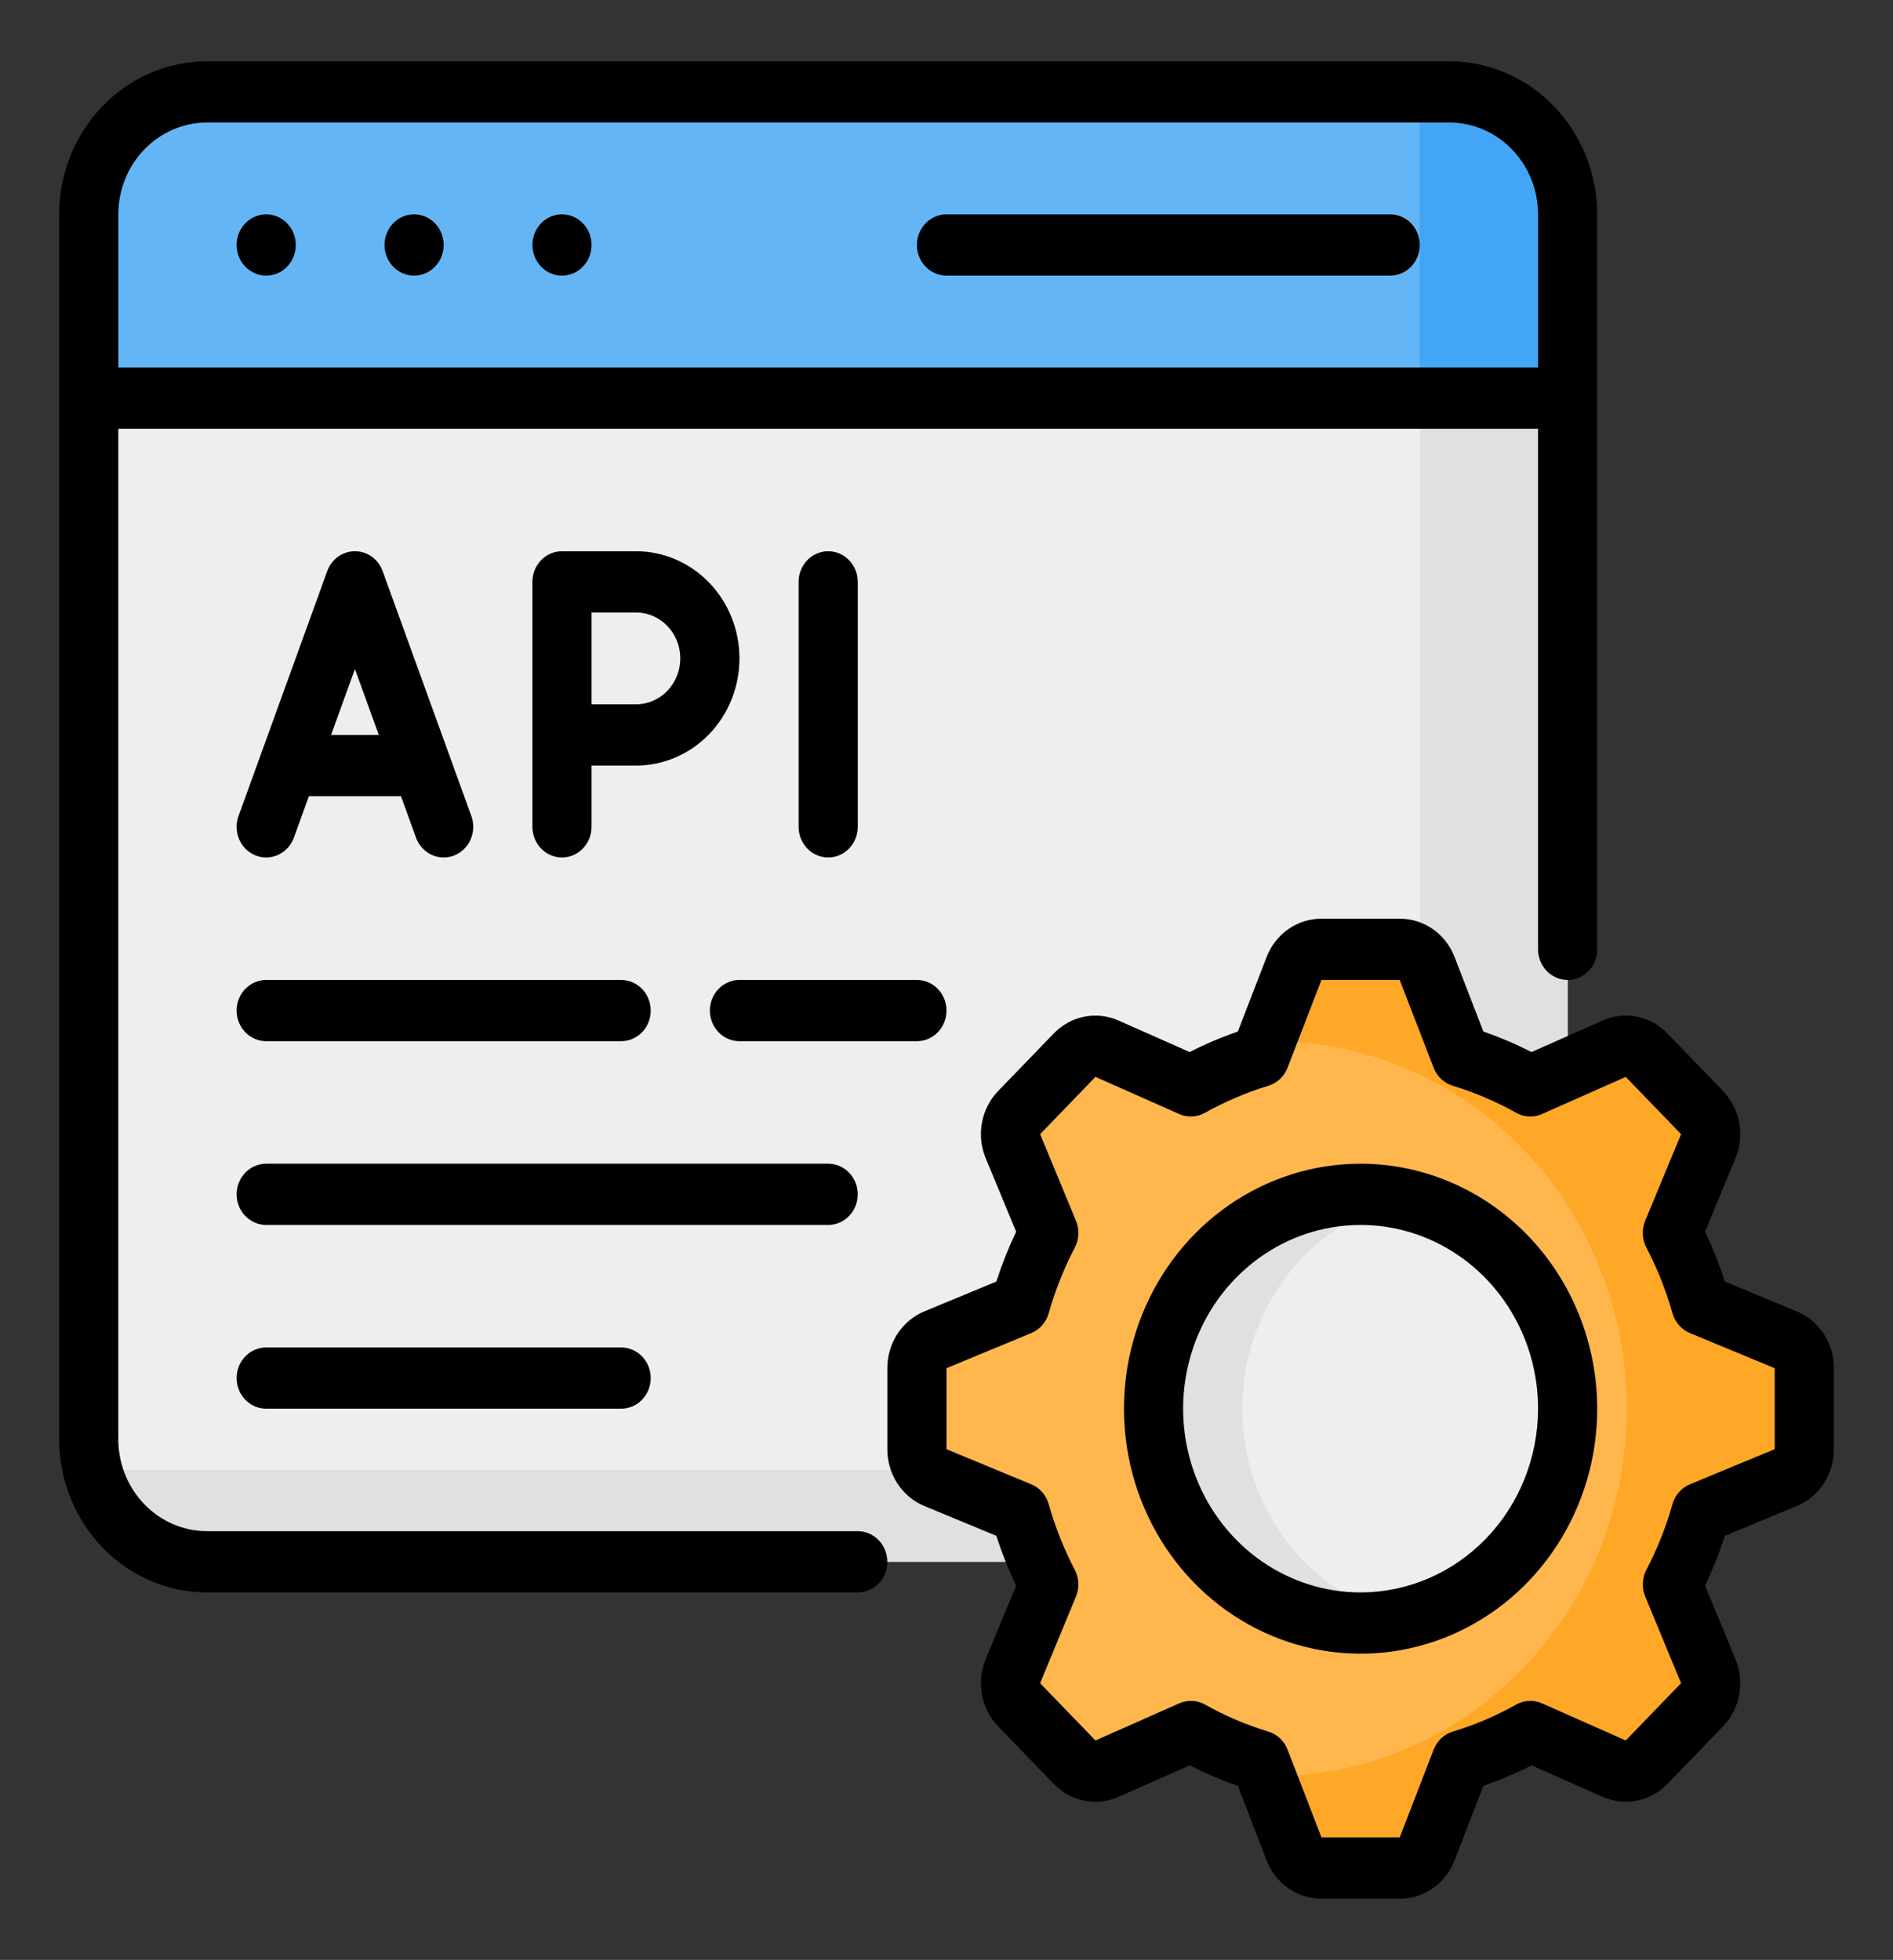
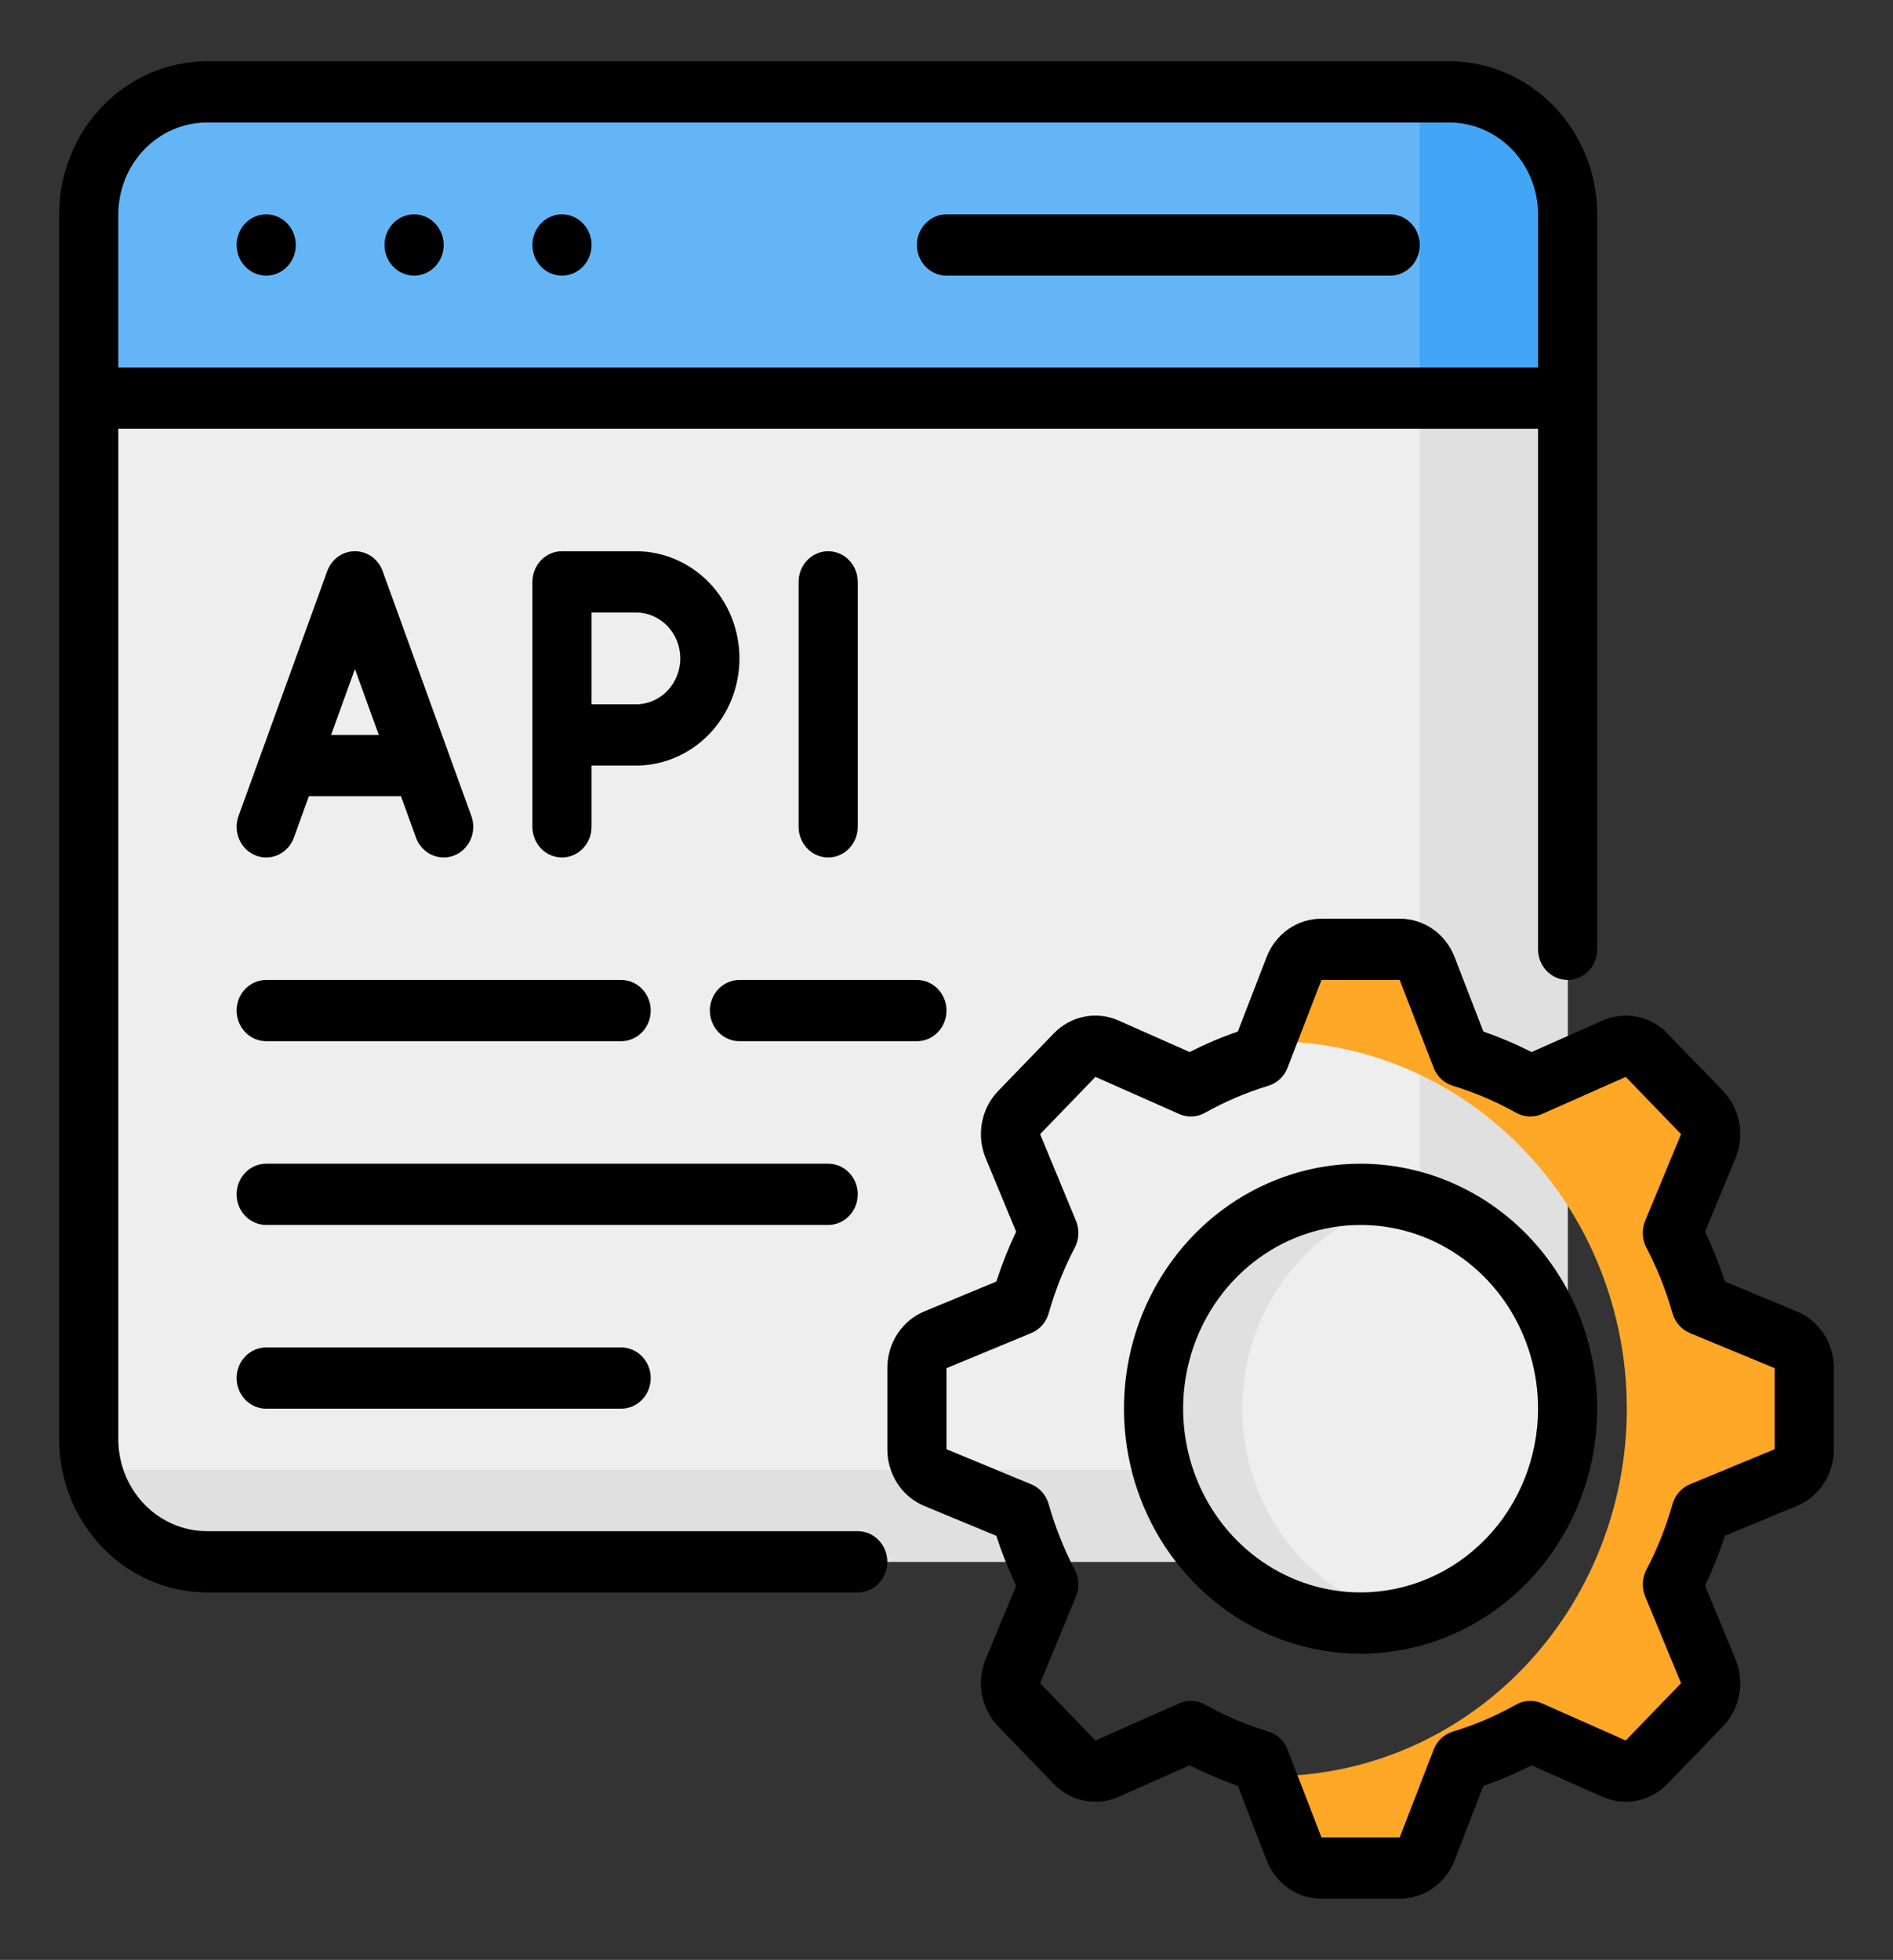
<svg xmlns="http://www.w3.org/2000/svg" width="256" height="265" viewBox="0 0 256 265" fill="none">
  <rect x="0" y="0" width="256" height="265" fill="#333333" stroke="none" />
  <path d="M196 12.422H28C19.163 12.422 12 19.837 12 28.984V194.609C12 203.757 19.163 211.172 28 211.172H196C204.837 211.172 212 203.757 212 194.609V28.984C212 19.837 204.837 12.422 196 12.422Z" fill="#EEEEEE" />
  <path d="M212.003 28.984V194.609C212.004 196.785 211.591 198.939 210.787 200.948C209.983 202.958 208.804 204.784 207.318 206.322C205.833 207.86 204.069 209.08 202.127 209.912C200.186 210.744 198.105 211.172 196.003 211.172H28.003C24.457 211.175 21.01 209.956 18.207 207.707C15.404 205.457 13.405 202.306 12.523 198.75H176.003C178.105 198.751 180.186 198.323 182.127 197.49C184.069 196.658 185.833 195.438 187.318 193.9C188.804 192.362 189.983 190.536 190.787 188.526C191.591 186.517 192.004 184.363 192.003 182.188V16.562C192.016 15.164 191.841 13.771 191.483 12.422H196.003C198.105 12.421 200.186 12.849 202.127 13.681C204.069 14.514 205.833 15.733 207.318 17.272C208.804 18.81 209.983 20.636 210.787 22.645C211.591 24.655 212.004 26.809 212.003 28.984Z" fill="#E0E0E0" />
  <path d="M212 28.984V53.828H12V28.984C11.999 26.809 12.413 24.655 13.217 22.645C14.021 20.636 15.199 18.81 16.685 17.272C18.171 15.733 19.935 14.514 21.876 13.681C23.818 12.849 25.899 12.421 28 12.422H196C198.101 12.421 200.182 12.849 202.124 13.681C204.065 14.514 205.829 15.733 207.315 17.272C208.801 18.81 209.979 20.636 210.783 22.645C211.587 24.655 212.001 26.809 212 28.984Z" fill="#64B5F6" />
-   <path d="M244 195.946V184.991C244 184.163 243.76 183.355 243.312 182.669C242.864 181.984 242.228 181.453 241.486 181.146L230.017 176.397C229.068 173.035 227.775 169.787 226.162 166.708L231.016 154.984C231.331 154.223 231.419 153.382 231.268 152.57C231.117 151.757 230.734 151.01 230.168 150.425L222.684 142.678C222.119 142.093 221.397 141.696 220.612 141.54C219.827 141.383 219.015 141.474 218.28 141.8L206.953 146.827C203.979 145.156 200.841 143.819 197.593 142.836L193.006 130.964C192.709 130.196 192.197 129.537 191.535 129.072C190.873 128.608 190.092 128.36 189.292 128.359H178.708C177.909 128.359 177.128 128.607 176.466 129.071C175.804 129.535 175.291 130.194 174.994 130.962L170.407 142.834C167.159 143.817 164.021 145.154 161.047 146.824L149.72 141.799C148.985 141.473 148.173 141.383 147.388 141.539C146.603 141.696 145.881 142.092 145.316 142.677L137.832 150.424C137.267 151.009 136.884 151.756 136.733 152.569C136.581 153.382 136.669 154.223 136.984 154.983L141.84 166.709C140.227 169.788 138.934 173.036 137.985 176.398L126.516 181.147C125.774 181.454 125.137 181.984 124.689 182.669C124.24 183.354 124 184.163 124 184.991V195.947C124 196.774 124.24 197.583 124.688 198.268C125.136 198.953 125.772 199.484 126.514 199.791L137.983 204.54C138.932 207.902 140.224 211.15 141.838 214.229L136.984 225.954C136.669 226.715 136.581 227.555 136.732 228.368C136.883 229.181 137.266 229.928 137.832 230.513L145.316 238.26C145.881 238.845 146.603 239.241 147.388 239.398C148.173 239.554 148.985 239.464 149.72 239.138L161.047 234.113C164.021 235.783 167.159 237.12 170.407 238.103L174.994 249.975C175.291 250.743 175.804 251.402 176.466 251.866C177.128 252.33 177.909 252.578 178.708 252.578H189.292C190.091 252.578 190.872 252.33 191.534 251.866C192.196 251.402 192.709 250.744 193.006 249.975L197.593 238.104C200.841 237.121 203.979 235.783 206.953 234.113L218.28 239.138C219.015 239.464 219.827 239.555 220.612 239.398C221.397 239.242 222.119 238.845 222.684 238.26L230.168 230.513C230.733 229.928 231.116 229.181 231.267 228.368C231.418 227.556 231.331 226.715 231.016 225.954L226.162 214.229C227.775 211.15 229.067 207.902 230.017 204.54L241.485 199.791C242.228 199.484 242.864 198.953 243.312 198.268C243.76 197.583 244 196.774 244 195.946Z" fill="#FFB74D" />
  <path d="M244.003 185.003V195.934C244.004 196.764 243.764 197.574 243.315 198.261C242.865 198.947 242.227 199.478 241.483 199.785L230.003 204.547C229.057 207.908 227.77 211.155 226.163 214.236L231.003 225.954C231.329 226.711 231.424 227.553 231.274 228.368C231.123 229.182 230.736 229.929 230.163 230.509L222.683 238.252C222.123 238.844 221.402 239.246 220.615 239.401C219.828 239.556 219.015 239.459 218.283 239.121L206.963 234.111C203.987 235.774 200.85 237.106 197.603 238.086L193.003 249.97C192.707 250.74 192.194 251.401 191.53 251.866C190.867 252.331 190.084 252.579 189.283 252.578H178.723C177.922 252.579 177.139 252.331 176.476 251.866C175.813 251.401 175.3 250.74 175.003 249.97L171.203 240.115C171.468 240.149 171.736 240.163 172.003 240.156C184.734 240.156 196.943 234.921 205.944 225.603C214.946 216.285 220.003 203.647 220.003 190.469C220.003 177.291 214.946 164.653 205.944 155.334C196.943 146.016 184.734 140.781 172.003 140.781C171.736 140.774 171.468 140.788 171.203 140.823L175.003 130.968C175.3 130.198 175.813 129.537 176.476 129.072C177.139 128.607 177.922 128.359 178.723 128.359H189.283C190.084 128.359 190.867 128.607 191.53 129.072C192.194 129.537 192.707 130.198 193.003 130.968L197.603 142.852C200.85 143.831 203.987 145.164 206.963 146.827L218.283 141.816C219.015 141.479 219.828 141.381 220.615 141.537C221.402 141.692 222.123 142.093 222.683 142.686L230.163 150.429C230.736 151.008 231.123 151.756 231.274 152.57C231.424 153.384 231.329 154.226 231.003 154.984L226.163 166.702C227.77 169.782 229.057 173.03 230.003 176.391L241.483 181.152C242.227 181.459 242.865 181.99 243.315 182.677C243.764 183.363 244.004 184.174 244.003 185.003Z" fill="#FFA726" />
  <path d="M184 219.453C199.464 219.453 212 206.476 212 190.469C212 174.461 199.464 161.484 184 161.484C168.536 161.484 156 174.461 156 190.469C156 206.476 168.536 219.453 184 219.453Z" fill="#EEEEEE" />
  <path d="M167.997 190.469C167.999 183.863 170.181 177.455 174.183 172.309C178.184 167.162 183.763 163.584 189.997 162.169C185.905 161.232 181.663 161.259 177.582 162.246C173.502 163.232 169.688 165.155 166.421 167.871C163.153 170.587 160.517 174.027 158.705 177.939C156.894 181.85 155.953 186.132 155.953 190.47C155.953 194.807 156.894 199.09 158.705 203.001C160.517 206.912 163.153 210.353 166.421 213.069C169.688 215.785 173.502 217.707 177.582 218.694C181.663 219.681 185.905 219.707 189.997 218.771C183.763 217.355 178.183 213.777 174.182 208.63C170.181 203.483 167.999 197.075 167.997 190.469Z" fill="#E0E0E0" />
  <path d="M211.997 28.984V53.828H191.997V16.562C192.009 15.164 191.834 13.771 191.477 12.422H195.997C198.098 12.421 200.179 12.849 202.12 13.681C204.062 14.514 205.826 15.733 207.312 17.272C208.797 18.81 209.976 20.636 210.78 22.645C211.584 24.655 211.997 26.809 211.997 28.984Z" fill="#42A5F5" />
  <path d="M124 33.125C124 32.027 124.421 30.974 125.172 30.197C125.922 29.421 126.939 28.984 128 28.984H188C189.061 28.984 190.078 29.421 190.828 30.197C191.579 30.974 192 32.027 192 33.125C192 34.223 191.579 35.276 190.828 36.053C190.078 36.829 189.061 37.266 188 37.266H128C126.939 37.266 125.922 36.829 125.172 36.053C124.421 35.276 124 34.223 124 33.125ZM36 37.266C36.791 37.266 37.565 37.023 38.222 36.568C38.88 36.113 39.393 35.466 39.696 34.709C39.998 33.953 40.078 33.12 39.923 32.317C39.769 31.514 39.388 30.776 38.828 30.197C38.269 29.618 37.556 29.224 36.78 29.064C36.004 28.904 35.2 28.986 34.469 29.3C33.738 29.613 33.114 30.144 32.674 30.825C32.235 31.506 32 32.306 32 33.125C32 34.223 32.421 35.276 33.172 36.053C33.922 36.829 34.939 37.266 36 37.266ZM56 37.266C56.791 37.266 57.565 37.023 58.222 36.568C58.88 36.113 59.393 35.466 59.696 34.709C59.998 33.953 60.078 33.12 59.923 32.317C59.769 31.514 59.388 30.776 58.828 30.197C58.269 29.618 57.556 29.224 56.78 29.064C56.004 28.904 55.2 28.986 54.469 29.3C53.738 29.613 53.114 30.144 52.674 30.825C52.235 31.506 52 32.306 52 33.125C52 34.223 52.421 35.276 53.172 36.053C53.922 36.829 54.939 37.266 56 37.266ZM76 37.266C76.791 37.266 77.564 37.023 78.222 36.568C78.88 36.113 79.393 35.466 79.695 34.709C79.998 33.953 80.078 33.12 79.923 32.317C79.769 31.514 79.388 30.776 78.828 30.197C78.269 29.618 77.556 29.224 76.78 29.064C76.004 28.904 75.2 28.986 74.469 29.3C73.738 29.613 73.114 30.144 72.674 30.825C72.235 31.506 72 32.306 72 33.125C72 34.223 72.421 35.276 73.172 36.053C73.922 36.829 74.939 37.266 76 37.266ZM32.254 110.343L44.254 77.218C44.54 76.428 45.051 75.748 45.721 75.267C46.39 74.787 47.185 74.529 48 74.529C48.815 74.529 49.61 74.787 50.279 75.267C50.949 75.748 51.46 76.428 51.746 77.218L63.746 110.343C64.118 111.372 64.081 112.511 63.642 113.511C63.203 114.511 62.398 115.289 61.404 115.675C60.411 116.06 59.31 116.021 58.344 115.567C57.378 115.112 56.627 114.279 56.254 113.251L54.227 107.656H41.773L39.746 113.251C39.562 113.76 39.282 114.227 38.923 114.624C38.565 115.021 38.134 115.342 37.656 115.567C37.178 115.792 36.661 115.917 36.136 115.936C35.611 115.954 35.087 115.865 34.596 115.675C34.104 115.484 33.653 115.194 33.269 114.823C32.885 114.452 32.576 114.006 32.358 113.511C32.141 113.016 32.02 112.481 32.002 111.938C31.984 111.394 32.07 110.852 32.254 110.343ZM44.772 99.375H51.228L48 90.465L44.772 99.375ZM76 115.938C74.939 115.938 73.922 115.501 73.172 114.725C72.421 113.948 72 112.895 72 111.797V78.672C72 77.574 72.421 76.52 73.172 75.744C73.922 74.968 74.939 74.531 76 74.531H86C89.713 74.531 93.274 76.058 95.9 78.776C98.525 81.494 100 85.18 100 89.023C100 92.867 98.525 96.553 95.9 99.271C93.274 101.989 89.713 103.516 86 103.516H80V111.797C80 112.895 79.579 113.948 78.828 114.725C78.078 115.501 77.061 115.938 76 115.938ZM80 95.234H86C87.591 95.234 89.117 94.58 90.243 93.415C91.368 92.251 92 90.671 92 89.023C92 87.376 91.368 85.796 90.243 84.632C89.117 83.467 87.591 82.812 86 82.812H80V95.234ZM116 111.797V78.672C116 77.574 115.579 76.52 114.828 75.744C114.078 74.968 113.061 74.531 112 74.531C110.939 74.531 109.922 74.968 109.172 75.744C108.421 76.52 108 77.574 108 78.672V111.797C108 112.895 108.421 113.948 109.172 114.725C109.922 115.501 110.939 115.938 112 115.938C113.061 115.938 114.078 115.501 114.828 114.725C115.579 113.948 116 112.895 116 111.797ZM119.996 211.172C119.996 212.27 119.575 213.323 118.824 214.1C118.074 214.876 117.057 215.312 115.996 215.312H28C22.698 215.306 17.614 213.123 13.865 209.242C10.115 205.36 8.006 200.098 8 194.609V28.984C8.006 23.495 10.115 18.233 13.865 14.352C17.614 10.471 22.698 8.288 28 8.281H196C201.302 8.288 206.386 10.471 210.135 14.352C213.885 18.233 215.994 23.495 216 28.984V128.359C216 129.458 215.579 130.511 214.828 131.287C214.078 132.064 213.061 132.5 212 132.5C210.939 132.5 209.922 132.064 209.172 131.287C208.421 130.511 208 129.458 208 128.359V57.969H16V194.609C16.003 197.903 17.269 201.06 19.519 203.389C21.768 205.718 24.819 207.028 28 207.031H115.996C117.057 207.031 118.074 207.467 118.824 208.244C119.575 209.021 119.996 210.074 119.996 211.172ZM16 28.984V49.688H208V28.984C207.996 25.691 206.731 22.534 204.481 20.205C202.232 17.876 199.182 16.566 196 16.562H28C24.819 16.566 21.768 17.876 19.519 20.205C17.269 22.534 16.003 25.691 16 28.984ZM248 184.99V195.946C248.005 197.603 247.527 199.222 246.63 200.594C245.732 201.965 244.457 203.026 242.969 203.636L233.262 207.655C232.518 209.963 231.624 212.215 230.586 214.398L234.692 224.325C235.327 225.844 235.505 227.527 235.203 229.153C234.9 230.779 234.131 232.273 232.996 233.439L225.512 241.187C224.383 242.36 222.94 243.154 221.37 243.467C219.8 243.78 218.176 243.597 216.707 242.942L207.117 238.69C205.008 239.766 202.831 240.693 200.602 241.465L196.72 251.515C196.131 253.055 195.107 254.375 193.782 255.303C192.457 256.232 190.893 256.725 189.293 256.719H178.707C177.107 256.725 175.542 256.231 174.217 255.302C172.891 254.373 171.868 253.052 171.28 251.511L167.4 241.464C165.17 240.693 162.993 239.766 160.884 238.69L151.294 242.942C149.826 243.598 148.201 243.781 146.631 243.468C145.061 243.155 143.618 242.36 142.49 241.187L135.004 233.44C133.868 232.273 133.099 230.778 132.797 229.152C132.494 227.525 132.673 225.842 133.308 224.322L137.414 214.399C136.376 212.216 135.482 209.964 134.738 207.656L125.031 203.636C123.543 203.026 122.267 201.966 121.37 200.594C120.472 199.223 119.995 197.603 120 195.946V184.992C119.995 183.335 120.473 181.715 121.37 180.344C122.268 178.972 123.543 177.912 125.031 177.302L134.738 173.282C135.483 170.974 136.378 168.722 137.418 166.54L133.309 156.615C132.674 155.095 132.495 153.413 132.797 151.787C133.099 150.161 133.866 148.666 135 147.499L142.489 139.751C143.616 138.576 145.059 137.78 146.629 137.466C148.2 137.153 149.825 137.338 151.293 137.996L160.883 142.248C162.992 141.172 165.169 140.245 167.399 139.474L171.282 129.423C171.87 127.883 172.894 126.563 174.218 125.635C175.543 124.706 177.107 124.213 178.707 124.219H189.293C190.893 124.212 192.458 124.706 193.783 125.635C195.109 126.565 196.132 127.886 196.72 129.427L200.603 139.473C202.833 140.245 205.009 141.172 207.118 142.247L216.708 137.995C218.176 137.338 219.802 137.154 221.372 137.467C222.943 137.78 224.386 138.576 225.513 139.751L232.997 147.498C234.133 148.665 234.902 150.16 235.204 151.786C235.507 153.413 235.329 155.096 234.693 156.616L230.583 166.539C231.623 168.721 232.519 170.974 233.263 173.282L242.97 177.303C244.458 177.913 245.733 178.972 246.631 180.344C247.528 181.715 248.005 183.334 248 184.99ZM240 184.99L228.531 180.241C227.969 180.009 227.465 179.648 227.058 179.184C226.651 178.721 226.35 178.168 226.18 177.567C225.311 174.488 224.129 171.514 222.652 168.695C222.361 168.144 222.195 167.532 222.166 166.905C222.137 166.278 222.246 165.653 222.484 165.076L227.34 153.349L219.856 145.605L208.527 150.629C207.971 150.876 207.368 150.989 206.764 150.959C206.16 150.93 205.57 150.759 205.039 150.46C202.312 148.932 199.437 147.706 196.461 146.804C195.881 146.627 195.347 146.316 194.9 145.895C194.453 145.474 194.104 144.953 193.879 144.372L189.289 132.5H178.707L174.12 144.372C173.895 144.953 173.546 145.474 173.099 145.895C172.652 146.316 172.118 146.627 171.538 146.804C168.562 147.706 165.687 148.932 162.96 150.46C162.428 150.759 161.839 150.93 161.234 150.959C160.63 150.989 160.028 150.876 159.472 150.629L148.144 145.605L140.66 153.351L145.516 165.077C145.754 165.654 145.863 166.28 145.834 166.907C145.805 167.534 145.639 168.146 145.348 168.696C143.871 171.515 142.689 174.489 141.82 177.568C141.65 178.169 141.349 178.722 140.942 179.185C140.535 179.649 140.031 180.01 139.469 180.243L128 184.99V195.946L139.469 200.696C140.031 200.928 140.535 201.29 140.942 201.753C141.349 202.217 141.65 202.77 141.82 203.371C142.688 206.451 143.871 209.426 145.348 212.247C145.637 212.797 145.802 213.408 145.831 214.034C145.859 214.659 145.75 215.284 145.512 215.859L140.66 227.585L148.144 235.332L159.473 230.308C160.029 230.061 160.631 229.948 161.236 229.977C161.84 230.006 162.43 230.178 162.961 230.478C165.688 232.006 168.563 233.231 171.539 234.133C172.119 234.31 172.653 234.621 173.1 235.042C173.547 235.464 173.896 235.984 174.121 236.566L178.711 248.438H189.293L193.88 236.566C194.105 235.984 194.454 235.464 194.901 235.042C195.348 234.621 195.882 234.31 196.462 234.133C199.438 233.231 202.313 232.006 205.04 230.478C205.571 230.178 206.161 230.006 206.765 229.977C207.37 229.947 207.973 230.061 208.528 230.308L219.857 235.332L227.341 227.585L222.49 215.858C222.251 215.282 222.142 214.658 222.17 214.032C222.199 213.407 222.364 212.796 222.654 212.246C224.13 209.425 225.313 206.45 226.181 203.37C226.351 202.769 226.652 202.215 227.059 201.752C227.466 201.289 227.97 200.927 228.532 200.695L240 195.946V184.99ZM216 190.469C216 197.02 214.123 203.425 210.607 208.872C207.091 214.319 202.093 218.565 196.246 221.072C190.399 223.579 183.964 224.235 177.757 222.957C171.55 221.679 165.848 218.524 161.373 213.892C156.897 209.259 153.85 203.357 152.615 196.931C151.38 190.505 152.014 183.845 154.436 177.792C156.858 171.74 160.959 166.566 166.222 162.926C171.484 159.286 177.671 157.344 184 157.344C192.484 157.354 200.618 160.847 206.617 167.057C212.616 173.267 215.99 181.687 216 190.469ZM208 190.469C208 185.555 206.592 180.752 203.955 176.666C201.318 172.581 197.57 169.396 193.184 167.516C188.799 165.636 183.973 165.144 179.318 166.102C174.662 167.061 170.386 169.427 167.029 172.902C163.673 176.376 161.387 180.803 160.461 185.622C159.535 190.441 160.01 195.436 161.827 199.976C163.643 204.516 166.72 208.396 170.666 211.126C174.613 213.855 179.253 215.312 184 215.312C190.363 215.305 196.463 212.685 200.963 208.028C205.462 203.37 207.993 197.056 208 190.469ZM36 140.781H84C85.061 140.781 86.078 140.345 86.828 139.568C87.579 138.792 88 137.739 88 136.641C88 135.542 87.579 134.489 86.828 133.713C86.078 132.936 85.061 132.5 84 132.5H36C34.939 132.5 33.922 132.936 33.172 133.713C32.421 134.489 32 135.542 32 136.641C32 137.739 32.421 138.792 33.172 139.568C33.922 140.345 34.939 140.781 36 140.781ZM116 161.484C116 160.386 115.579 159.333 114.828 158.557C114.078 157.78 113.061 157.344 112 157.344H36C34.939 157.344 33.922 157.78 33.172 158.557C32.421 159.333 32 160.386 32 161.484C32 162.583 32.421 163.636 33.172 164.412C33.922 165.189 34.939 165.625 36 165.625H112C113.061 165.625 114.078 165.189 114.828 164.412C115.579 163.636 116 162.583 116 161.484ZM36 182.188C34.939 182.188 33.922 182.624 33.172 183.4C32.421 184.177 32 185.23 32 186.328C32 187.426 32.421 188.479 33.172 189.256C33.922 190.033 34.939 190.469 36 190.469H84C85.061 190.469 86.078 190.033 86.828 189.256C87.579 188.479 88 187.426 88 186.328C88 185.23 87.579 184.177 86.828 183.4C86.078 182.624 85.061 182.188 84 182.188H36ZM128 136.641C128 135.542 127.579 134.489 126.828 133.713C126.078 132.936 125.061 132.5 124 132.5H100C98.939 132.5 97.922 132.936 97.172 133.713C96.421 134.489 96 135.542 96 136.641C96 137.739 96.421 138.792 97.172 139.568C97.922 140.345 98.939 140.781 100 140.781H124C125.061 140.781 126.078 140.345 126.828 139.568C127.579 138.792 128 137.739 128 136.641Z" fill="black" />
</svg>